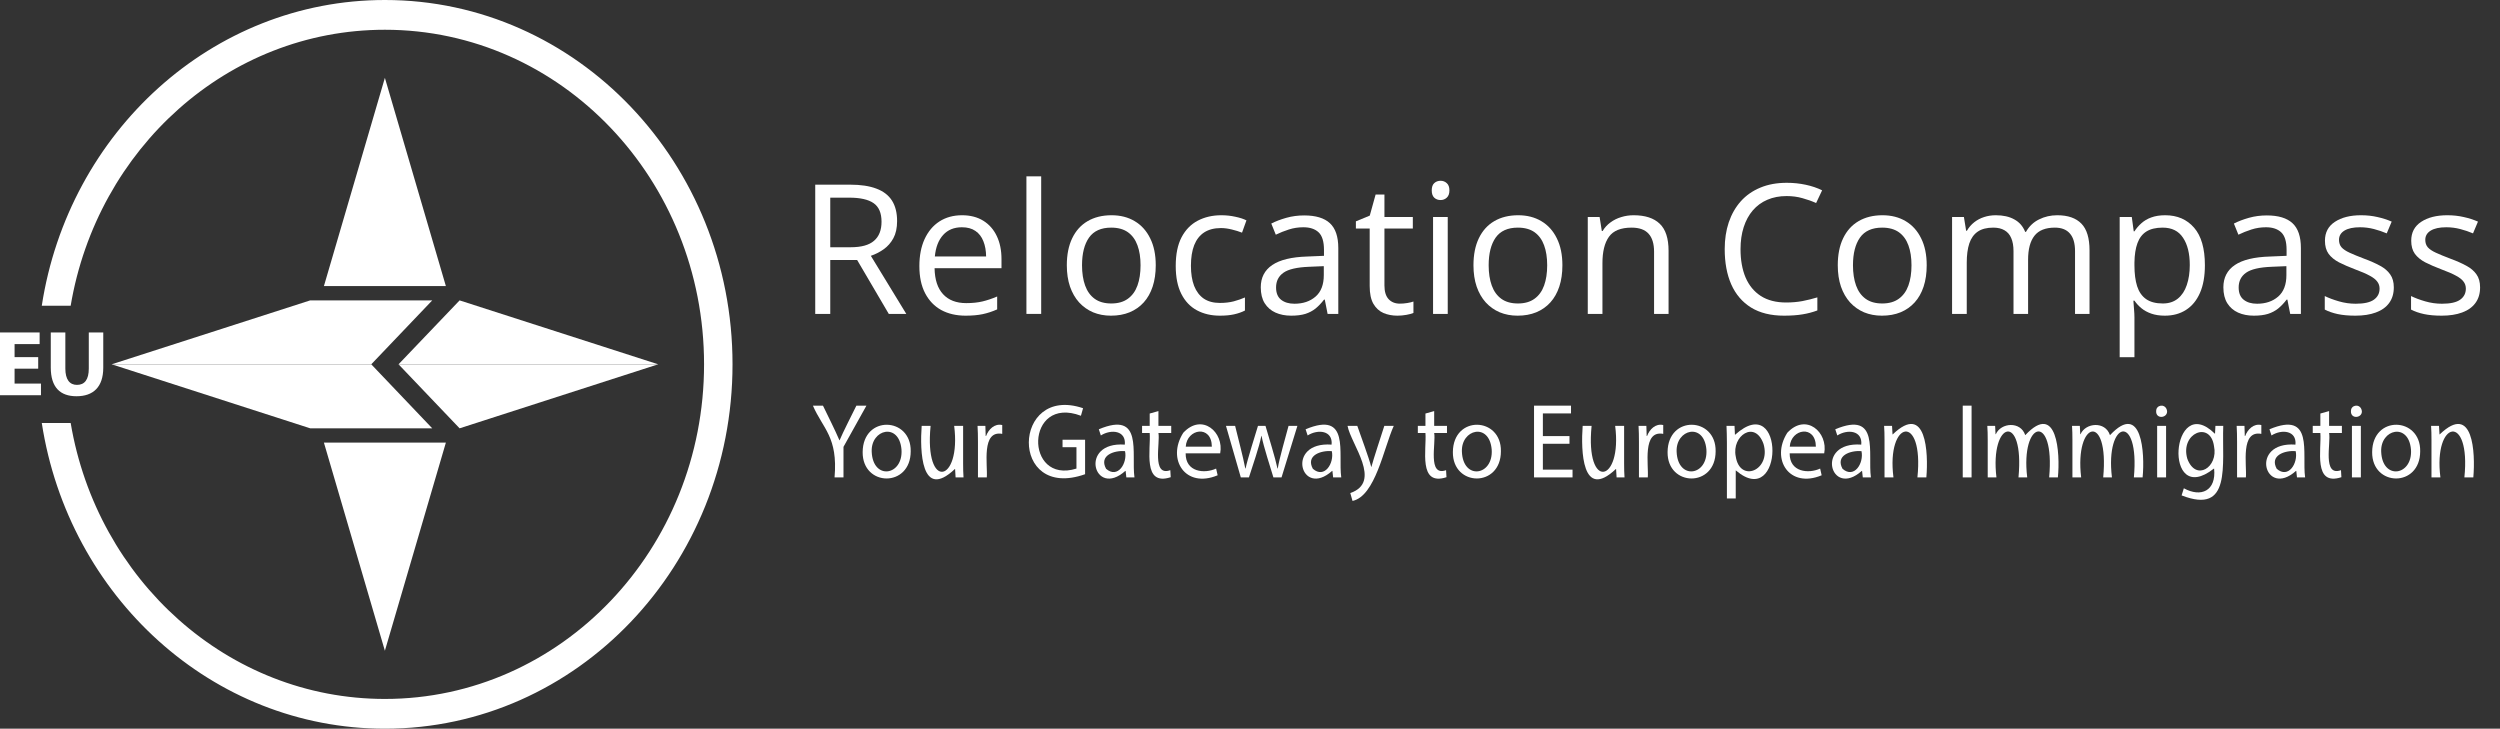
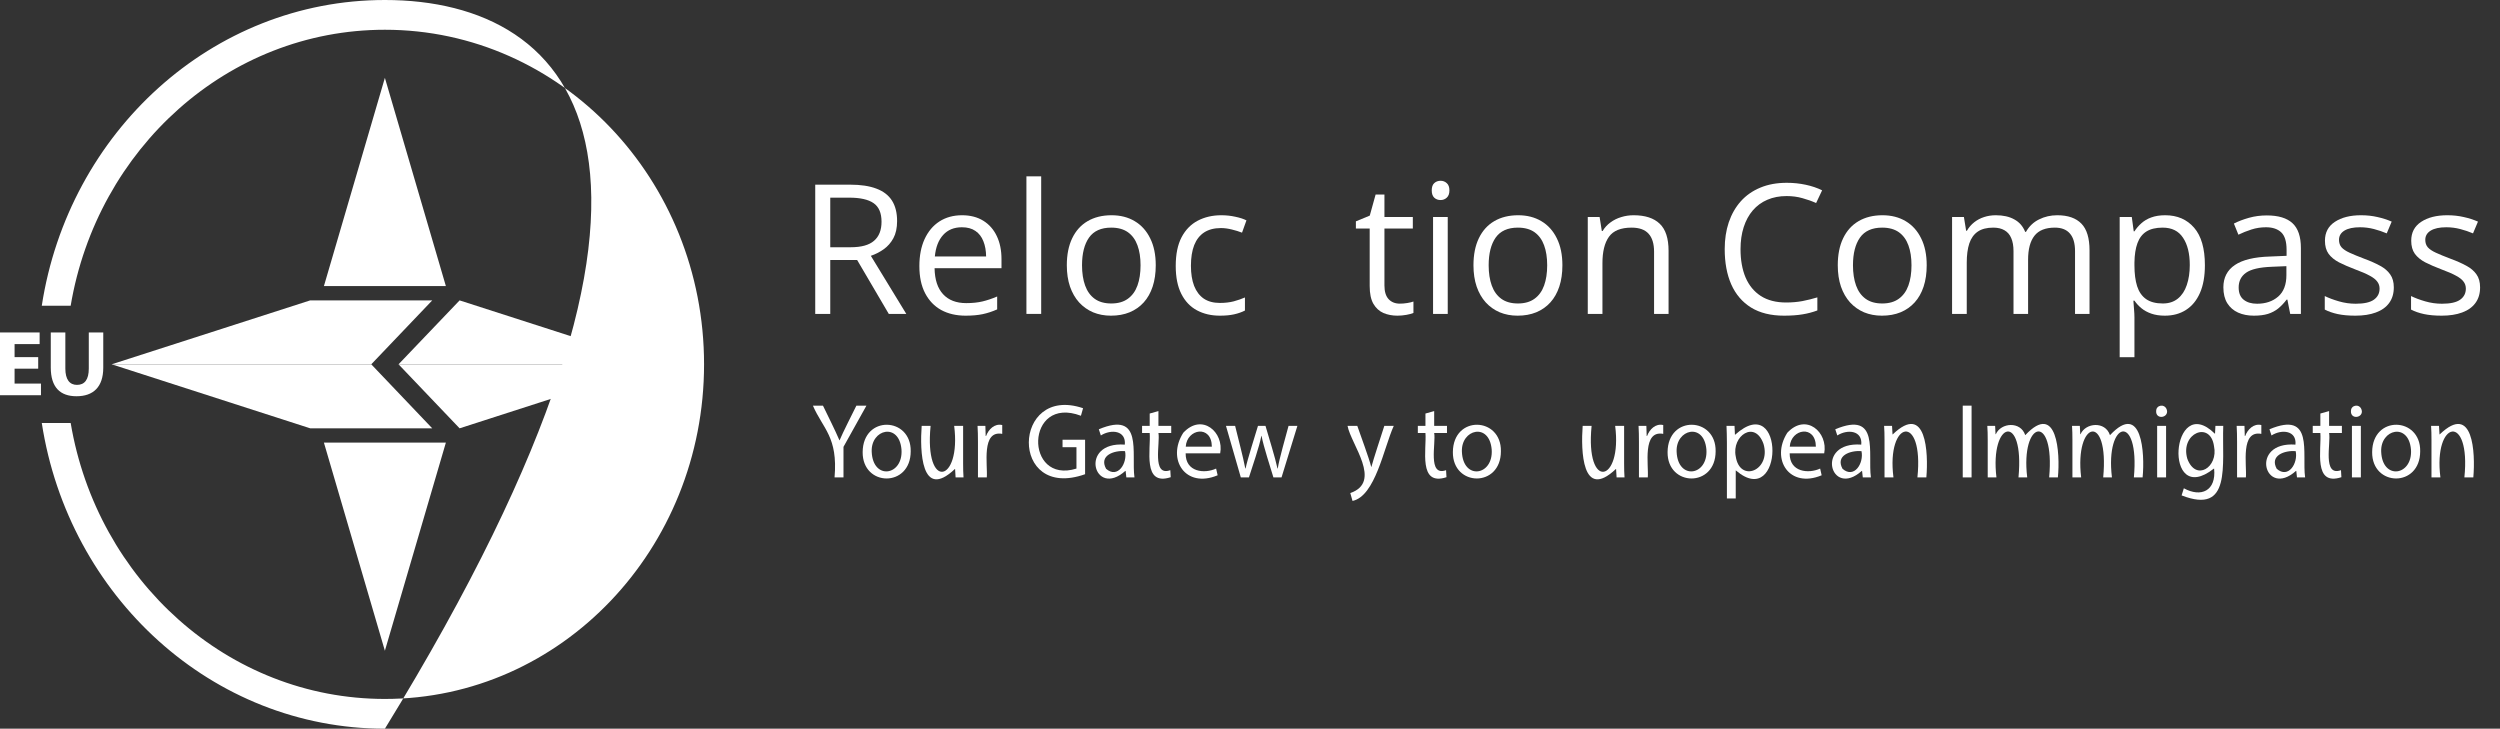
<svg xmlns="http://www.w3.org/2000/svg" width="223" height="65" viewBox="0 0 223 65" fill="none">
  <rect x="0" y="0" width="223" height="65" fill="#333333" stroke="none" />
  <path d="M74.442 42.585C74.754 38.967 73.402 38.248 72.512 36.184H73.409C73.83 37.059 74.479 38.34 74.876 39.271H74.894C75.165 38.607 76.04 36.895 76.389 36.184H77.286L75.239 39.859V42.585H74.442Z" fill="white" />
  <path d="M81.235 40.249C81.239 43.522 76.918 43.434 76.949 40.325C76.976 36.996 81.283 37.181 81.235 40.249ZM77.756 40.296C77.856 42.865 80.578 42.449 80.413 40.094C80.2 37.651 77.668 38.282 77.756 40.296Z" fill="white" />
  <path d="M85.91 41.331C85.91 41.806 85.919 42.224 85.946 42.585H85.239L85.194 41.835H85.176C82.145 44.702 82.052 40.162 82.213 37.989H83.01C82.43 43.819 85.76 43.068 85.112 37.989H85.91L85.91 41.331Z" fill="white" />
  <path d="M87.234 39.422C87.234 38.881 87.224 38.416 87.197 37.989H87.895L87.922 38.891H87.958C88.174 38.304 88.716 37.751 89.399 37.913V38.701C87.509 38.352 88.114 41.483 88.022 42.585H87.234L87.234 39.422Z" fill="white" />
  <path d="M96.79 42.3C89.984 44.713 90.274 34.267 96.609 36.412L96.419 37.086C91.451 35.208 91.353 43.256 96.02 41.797V39.888H94.779V39.223H96.79V42.3Z" fill="white" />
  <path d="M100.469 42.585L100.406 42.006H100.379C97.582 44.504 96.172 39.362 100.334 39.66C100.456 38.396 99.11 38.262 98.195 38.843L98.014 38.292C102.005 36.619 100.898 40.434 101.194 42.585H100.469ZM100.352 40.239C99.376 40.165 98.01 40.618 98.662 41.816C99.702 42.731 100.586 41.312 100.352 40.239Z" fill="white" />
  <path d="M103.332 36.668V37.989H104.473V38.625H103.332C103.506 39.496 102.715 42.544 104.392 41.939L104.428 42.566C101.879 43.4 102.67 40.05 102.553 38.625H101.873V37.989H102.553V36.887L103.332 36.668Z" fill="white" />
  <path d="M105.76 40.439C105.742 42.121 107.438 42.275 108.478 41.797L108.614 42.395C105.74 43.602 104.04 40.969 105.548 38.603C107.227 36.798 109.203 38.569 108.84 40.439H105.76ZM108.097 39.84C108.078 37.861 105.867 38.24 105.769 39.84H108.097Z" fill="white" />
  <path d="M110.173 37.989C110.416 39.009 110.881 40.725 111.079 41.787H111.106C111.274 40.97 111.958 38.841 112.211 37.989H112.882C113.166 38.979 113.738 40.779 113.951 41.787H113.978C114.095 40.957 114.714 38.854 114.938 37.989H115.727L114.313 42.585H113.588C113.285 41.555 112.749 39.977 112.528 38.881H112.51C112.347 39.807 111.689 41.681 111.405 42.585H110.68L109.357 37.989H110.173Z" fill="white" />
-   <path d="M118.915 42.585L118.851 42.006H118.824C116.027 44.504 114.617 39.362 118.779 39.66C118.901 38.396 117.556 38.262 116.641 38.843L116.46 38.292C120.451 36.619 119.344 40.434 119.64 42.585H118.915ZM118.797 40.239C117.821 40.165 116.455 40.618 117.107 41.816C118.148 42.731 119.031 41.312 118.797 40.239Z" fill="white" />
  <path d="M121.071 37.989C121.33 38.747 122.13 40.891 122.312 41.645H122.33C122.472 41.077 123.286 38.6 123.481 37.989H124.323C123.427 39.974 122.685 44.242 120.645 44.684L120.446 43.981C123.319 42.988 120.51 39.647 120.201 37.989H121.071Z" fill="white" />
  <path d="M127.929 36.668V37.989H129.071V38.625H127.929C128.104 39.496 127.313 42.544 128.989 41.939L129.026 42.566C126.477 43.4 127.268 40.05 127.15 38.625H126.471V37.989H127.15V36.887L127.929 36.668Z" fill="white" />
  <path d="M133.881 40.249C133.885 43.522 129.565 43.434 129.596 40.325C129.622 36.996 133.93 37.181 133.881 40.249ZM130.402 40.296C130.502 42.865 133.225 42.449 133.059 40.094C132.846 37.651 130.314 38.282 130.402 40.296Z" fill="white" />
-   <path d="M139.998 39.584H137.624V41.892H140.27V42.585H136.836V36.184H140.134V36.877H137.624V38.9H139.998V39.584Z" fill="white" />
  <path d="M144.871 41.331C144.871 41.806 144.88 42.224 144.907 42.585H144.2L144.155 41.835H144.137C141.106 44.702 141.012 40.162 141.174 37.989H141.971C141.391 43.819 144.721 43.068 144.073 37.989H144.871V41.331Z" fill="white" />
  <path d="M146.194 39.422C146.194 38.881 146.185 38.416 146.158 37.989H146.856L146.883 38.891H146.919C147.135 38.304 147.677 37.751 148.36 37.913V38.701C146.47 38.352 147.075 41.483 146.983 42.585H146.194V39.422Z" fill="white" />
  <path d="M153.034 40.249C153.037 43.522 148.717 43.434 148.748 40.325C148.775 36.996 153.082 37.181 153.034 40.249ZM149.555 40.296C149.655 42.865 152.377 42.449 152.211 40.094C151.999 37.651 149.467 38.282 149.555 40.296Z" fill="white" />
  <path d="M154.04 39.489C154.04 38.9 154.022 38.425 154.004 37.989H154.72L154.756 38.777H154.774C159.279 34.724 159.119 45.62 154.846 41.968H154.828V44.466H154.04V39.489ZM154.828 40.714C155.194 43.109 158 41.96 157.307 39.603C156.545 37.435 154.451 38.878 154.828 40.714Z" fill="white" />
  <path d="M159.639 40.439C159.621 42.121 161.317 42.275 162.357 41.797L162.492 42.395C159.619 43.602 157.919 40.969 159.427 38.603C161.106 36.798 163.081 38.569 162.719 40.439H159.639ZM161.976 39.84C161.957 37.861 159.745 38.24 159.648 39.84H161.976Z" fill="white" />
  <path d="M166.161 42.585L166.097 42.006H166.07C163.273 44.504 161.863 39.362 166.025 39.66C166.147 38.396 164.802 38.262 163.887 38.843L163.706 38.292C167.697 36.619 166.59 40.434 166.886 42.585H166.161ZM166.043 40.239C165.067 40.165 163.702 40.618 164.353 41.816C165.394 42.731 166.277 41.311 166.043 40.239Z" fill="white" />
  <path d="M168.099 39.233C168.099 38.758 168.09 38.368 168.062 37.988H168.769L168.814 38.748H168.833C171.838 35.86 172.019 40.42 171.831 42.585H171.034C171.628 36.79 168.245 37.475 168.896 42.585H168.099V39.233Z" fill="white" />
  <path d="M175.864 36.184V42.585H175.076V36.184H175.864Z" fill="white" />
  <path d="M177.304 39.233C177.304 38.758 177.295 38.368 177.268 37.989H177.965L178.001 38.729H178.029C178.486 37.694 180.232 37.554 180.647 38.805H180.665C183.505 35.786 183.777 40.436 183.564 42.585H182.785C183.319 36.757 180.211 37.492 180.828 42.585H180.049C180.6 36.728 177.48 37.534 178.083 42.585H177.304V39.233Z" fill="white" />
  <path d="M184.86 39.233C184.86 38.758 184.851 38.368 184.824 37.989H185.522L185.558 38.729H185.585C186.042 37.694 187.789 37.554 188.204 38.805H188.222C191.062 35.786 191.333 40.436 191.121 42.585H190.342C190.876 36.757 187.767 37.492 188.385 42.585H187.606C188.156 36.728 185.036 37.534 185.64 42.585H184.86V39.233Z" fill="white" />
  <path d="M193.305 36.697C193.319 37.345 192.14 37.424 192.354 36.491C192.527 36.04 193.25 36.064 193.305 36.697ZM192.417 42.585V37.989H193.214V42.585H192.417Z" fill="white" />
  <path d="M198.314 37.989C198.19 41.492 199.072 45.937 194.599 44.19L194.799 43.554C196.322 44.394 197.703 43.8 197.499 41.797H197.481C192.871 45.416 193.657 34.844 197.562 38.682H197.58L197.616 37.989L198.314 37.989ZM197.49 39.802C197.174 37.501 194.449 38.63 195.107 40.916C195.875 42.997 197.891 41.659 197.49 39.802Z" fill="white" />
  <path d="M199.546 39.422C199.546 38.881 199.537 38.416 199.51 37.989H200.207L200.235 38.891H200.271C200.487 38.304 201.029 37.751 201.711 37.913V38.701C199.822 38.352 200.427 41.483 200.334 42.585H199.546V39.422Z" fill="white" />
  <path d="M204.891 42.585L204.828 42.006H204.801C202.004 44.504 200.594 39.362 204.755 39.66C204.877 38.396 203.532 38.262 202.617 38.843L202.436 38.292C206.427 36.619 205.32 40.434 205.616 42.585H204.891ZM204.774 40.239C203.797 40.165 202.432 40.618 203.084 41.816C204.124 42.731 205.008 41.311 204.774 40.239Z" fill="white" />
  <path d="M207.755 36.668V37.989H208.897V38.625H207.755C207.93 39.496 207.139 42.544 208.816 41.939L208.852 42.566C206.303 43.4 207.094 40.05 206.976 38.625H206.297V37.989H206.976V36.887L207.755 36.668Z" fill="white" />
  <path d="M210.68 36.697C210.694 37.345 209.515 37.424 209.729 36.491C209.902 36.04 210.625 36.064 210.68 36.697ZM209.792 42.585V37.989H210.589V42.585H209.792Z" fill="white" />
  <path d="M215.881 40.249C215.885 43.522 211.565 43.434 211.596 40.325C211.622 36.996 215.93 37.181 215.881 40.249ZM212.402 40.296C212.502 42.865 215.225 42.449 215.059 40.094C214.846 37.651 212.314 38.282 212.402 40.296Z" fill="white" />
  <path d="M216.888 39.233C216.888 38.758 216.879 38.368 216.852 37.988H217.558L217.604 38.748H217.622C220.627 35.86 220.808 40.42 220.621 42.585H219.823C220.417 36.79 217.034 37.475 217.685 42.585H216.888V39.233Z" fill="white" />
-   <path fill-rule="evenodd" clip-rule="evenodd" d="M34.334 0C18.907 0 6.112 11.808 3.727 27.27H6.304C8.658 13.276 20.315 2.654 34.334 2.654C50.06 2.654 62.802 16.018 62.802 32.496C62.802 48.982 50.06 62.346 34.334 62.346C20.315 62.346 8.658 51.716 6.304 37.73H3.727C6.112 53.192 18.907 65 34.334 65C51.461 65 65.341 50.45 65.341 32.496C65.341 14.55 51.461 0 34.334 0Z" fill="white" />
+   <path fill-rule="evenodd" clip-rule="evenodd" d="M34.334 0C18.907 0 6.112 11.808 3.727 27.27H6.304C8.658 13.276 20.315 2.654 34.334 2.654C50.06 2.654 62.802 16.018 62.802 32.496C62.802 48.982 50.06 62.346 34.334 62.346C20.315 62.346 8.658 51.716 6.304 37.73H3.727C6.112 53.192 18.907 65 34.334 65C65.341 14.55 51.461 0 34.334 0Z" fill="white" />
  <path fill-rule="evenodd" clip-rule="evenodd" d="M33.116 32.496L38.556 26.794H27.669L9.957 32.496H33.116Z" fill="white" />
  <path fill-rule="evenodd" clip-rule="evenodd" d="M28.893 25.519H39.772L34.332 6.944L28.893 25.519Z" fill="white" />
  <path fill-rule="evenodd" clip-rule="evenodd" d="M40.996 26.794L35.549 32.496H58.708L40.996 26.794Z" fill="white" />
  <path fill-rule="evenodd" clip-rule="evenodd" d="M58.708 32.496H35.549L40.996 38.206L58.708 32.496Z" fill="white" />
  <path fill-rule="evenodd" clip-rule="evenodd" d="M38.556 38.206L33.116 32.496H9.957L27.669 38.206H38.556Z" fill="white" />
  <path fill-rule="evenodd" clip-rule="evenodd" d="M39.772 39.481H28.893L34.332 58.047L39.772 39.481Z" fill="white" />
  <path d="M3.407 32.886H1.3V34.215H3.654V35.254H0V29.655H3.535V30.693H1.3V31.856H3.407V32.886Z" fill="white" />
  <path d="M5.829 29.655V32.878C5.829 33.842 6.203 34.332 6.866 34.332C7.546 34.332 7.92 33.867 7.92 32.878V29.655H9.211V32.795C9.211 34.523 8.319 35.345 6.824 35.345C5.379 35.345 4.529 34.564 4.529 32.778V29.655H5.829Z" fill="white" />
  <path d="M159.363 17.489C158.727 17.489 158.154 17.599 157.644 17.82C157.14 18.036 156.709 18.351 156.351 18.766C155.999 19.176 155.728 19.673 155.539 20.257C155.35 20.84 155.255 21.497 155.255 22.228C155.255 23.195 155.405 24.036 155.705 24.751C156.01 25.461 156.462 26.01 157.061 26.399C157.666 26.788 158.42 26.983 159.324 26.983C159.839 26.983 160.323 26.941 160.775 26.857C161.232 26.767 161.677 26.657 162.108 26.526V27.692C161.687 27.85 161.245 27.966 160.783 28.04C160.32 28.118 159.771 28.158 159.135 28.158C157.963 28.158 156.982 27.916 156.194 27.432C155.41 26.943 154.822 26.255 154.427 25.366C154.038 24.478 153.844 23.429 153.844 22.22C153.844 21.347 153.965 20.551 154.206 19.831C154.454 19.105 154.811 18.48 155.279 17.954C155.752 17.428 156.33 17.024 157.014 16.74C157.702 16.451 158.491 16.306 159.379 16.306C159.963 16.306 160.525 16.364 161.067 16.48C161.608 16.595 162.097 16.761 162.533 16.976L161.997 18.112C161.629 17.944 161.224 17.799 160.783 17.678C160.347 17.552 159.873 17.489 159.363 17.489Z" fill="white" />
  <path d="M171.862 23.663C171.862 24.373 171.77 25.006 171.586 25.564C171.402 26.121 171.136 26.591 170.789 26.975C170.442 27.359 170.022 27.653 169.528 27.858C169.039 28.058 168.484 28.158 167.864 28.158C167.286 28.158 166.755 28.058 166.271 27.858C165.793 27.653 165.377 27.359 165.025 26.975C164.678 26.591 164.407 26.121 164.213 25.564C164.024 25.006 163.929 24.373 163.929 23.663C163.929 22.717 164.089 21.913 164.41 21.25C164.731 20.583 165.188 20.075 165.782 19.728C166.381 19.376 167.094 19.2 167.919 19.2C168.708 19.2 169.396 19.376 169.985 19.728C170.579 20.081 171.039 20.59 171.365 21.258C171.696 21.92 171.862 22.722 171.862 23.663ZM165.285 23.663C165.285 24.357 165.377 24.959 165.561 25.469C165.745 25.979 166.029 26.373 166.413 26.652C166.797 26.93 167.291 27.07 167.895 27.07C168.495 27.07 168.986 26.93 169.37 26.652C169.759 26.373 170.045 25.979 170.229 25.469C170.413 24.959 170.505 24.357 170.505 23.663C170.505 22.974 170.413 22.38 170.229 21.881C170.045 21.376 169.762 20.987 169.378 20.714C168.994 20.441 168.497 20.304 167.888 20.304C166.989 20.304 166.329 20.601 165.908 21.195C165.493 21.789 165.285 22.612 165.285 23.663Z" fill="white" />
  <path d="M183.508 19.2C184.46 19.2 185.177 19.45 185.661 19.949C186.145 20.443 186.386 21.24 186.386 22.338V28H185.093V22.401C185.093 21.702 184.941 21.179 184.636 20.832C184.336 20.48 183.889 20.304 183.295 20.304C182.46 20.304 181.852 20.546 181.474 21.029C181.095 21.513 180.906 22.225 180.906 23.166V28H179.605V22.401C179.605 21.934 179.537 21.545 179.4 21.234C179.269 20.924 179.069 20.693 178.801 20.541C178.538 20.383 178.204 20.304 177.799 20.304C177.226 20.304 176.766 20.422 176.419 20.659C176.072 20.895 175.82 21.248 175.662 21.715C175.51 22.178 175.434 22.748 175.434 23.427V28H174.125V19.358H175.181L175.379 20.58H175.45C175.623 20.28 175.841 20.028 176.104 19.823C176.367 19.618 176.661 19.463 176.987 19.358C177.313 19.253 177.66 19.2 178.028 19.2C178.685 19.2 179.234 19.323 179.676 19.571C180.123 19.812 180.446 20.183 180.646 20.682H180.717C181.001 20.183 181.39 19.812 181.884 19.571C182.378 19.323 182.92 19.2 183.508 19.2Z" fill="white" />
  <path d="M193.136 19.2C194.214 19.2 195.073 19.571 195.715 20.312C196.356 21.053 196.677 22.168 196.677 23.655C196.677 24.638 196.53 25.464 196.235 26.131C195.941 26.799 195.526 27.303 194.989 27.645C194.458 27.987 193.83 28.158 193.105 28.158C192.647 28.158 192.245 28.097 191.898 27.976C191.551 27.855 191.254 27.692 191.007 27.488C190.76 27.282 190.555 27.059 190.392 26.817H190.298C190.313 27.022 190.332 27.269 190.353 27.558C190.379 27.848 190.392 28.1 190.392 28.315V31.864H189.075V19.358H190.156L190.329 20.635H190.392C190.56 20.372 190.765 20.133 191.007 19.918C191.249 19.697 191.543 19.523 191.89 19.397C192.243 19.266 192.658 19.2 193.136 19.2ZM192.908 20.304C192.308 20.304 191.825 20.42 191.457 20.651C191.094 20.882 190.829 21.229 190.66 21.692C190.492 22.149 190.403 22.725 190.392 23.419V23.671C190.392 24.402 190.471 25.019 190.629 25.524C190.792 26.029 191.057 26.413 191.425 26.675C191.798 26.938 192.298 27.07 192.923 27.07C193.46 27.07 193.906 26.925 194.264 26.636C194.621 26.347 194.887 25.945 195.06 25.429C195.239 24.909 195.328 24.312 195.328 23.639C195.328 22.62 195.129 21.81 194.729 21.211C194.335 20.606 193.728 20.304 192.908 20.304Z" fill="white" />
  <path d="M202.197 19.216C203.227 19.216 203.992 19.447 204.491 19.91C204.991 20.372 205.24 21.111 205.24 22.125V28H204.286L204.034 26.723H203.971C203.729 27.038 203.477 27.303 203.214 27.519C202.951 27.729 202.646 27.89 202.299 28C201.957 28.105 201.537 28.158 201.037 28.158C200.512 28.158 200.044 28.066 199.634 27.882C199.229 27.698 198.908 27.419 198.672 27.046C198.441 26.673 198.325 26.2 198.325 25.627C198.325 24.764 198.667 24.102 199.35 23.639C200.033 23.177 201.074 22.924 202.473 22.883L203.963 22.819V22.291C203.963 21.545 203.803 21.021 203.482 20.722C203.161 20.422 202.709 20.272 202.126 20.272C201.674 20.272 201.242 20.338 200.832 20.47C200.422 20.601 200.033 20.756 199.665 20.935L199.263 19.941C199.652 19.741 200.099 19.571 200.604 19.429C201.108 19.287 201.639 19.216 202.197 19.216ZM203.947 23.742L202.63 23.797C201.553 23.839 200.793 24.015 200.351 24.326C199.91 24.636 199.689 25.075 199.689 25.642C199.689 26.137 199.839 26.502 200.139 26.738C200.438 26.975 200.835 27.093 201.329 27.093C202.097 27.093 202.725 26.88 203.214 26.454C203.703 26.029 203.947 25.39 203.947 24.538V23.742Z" fill="white" />
  <path d="M213.528 25.634C213.528 26.186 213.388 26.652 213.11 27.03C212.837 27.403 212.442 27.685 211.927 27.874C211.417 28.063 210.807 28.158 210.098 28.158C209.493 28.158 208.97 28.11 208.528 28.016C208.087 27.921 207.701 27.787 207.369 27.614V26.407C207.722 26.581 208.142 26.738 208.631 26.88C209.12 27.022 209.619 27.093 210.129 27.093C210.876 27.093 211.417 26.972 211.754 26.73C212.09 26.489 212.258 26.16 212.258 25.745C212.258 25.508 212.19 25.301 212.053 25.122C211.922 24.938 211.698 24.762 211.383 24.594C211.068 24.42 210.631 24.231 210.074 24.026C209.522 23.816 209.044 23.608 208.639 23.403C208.239 23.193 207.929 22.938 207.708 22.638C207.493 22.338 207.385 21.949 207.385 21.471C207.385 20.74 207.679 20.18 208.268 19.791C208.862 19.397 209.64 19.2 210.602 19.2C211.123 19.2 211.609 19.253 212.061 19.358C212.518 19.458 212.944 19.594 213.339 19.768L212.897 20.817C212.539 20.664 212.158 20.535 211.754 20.43C211.349 20.325 210.936 20.272 210.516 20.272C209.911 20.272 209.446 20.372 209.12 20.572C208.799 20.772 208.639 21.045 208.639 21.392C208.639 21.66 208.712 21.881 208.86 22.055C209.012 22.228 209.254 22.391 209.585 22.543C209.916 22.696 210.353 22.875 210.894 23.08C211.436 23.279 211.903 23.487 212.298 23.703C212.692 23.913 212.994 24.17 213.204 24.475C213.42 24.775 213.528 25.161 213.528 25.634Z" fill="white" />
  <path d="M221.224 25.634C221.224 26.186 221.085 26.652 220.806 27.03C220.533 27.403 220.138 27.685 219.623 27.874C219.113 28.063 218.503 28.158 217.794 28.158C217.189 28.158 216.666 28.11 216.225 28.016C215.783 27.921 215.397 27.787 215.065 27.614V26.407C215.418 26.581 215.838 26.738 216.327 26.88C216.816 27.022 217.315 27.093 217.825 27.093C218.572 27.093 219.113 26.972 219.45 26.73C219.786 26.489 219.954 26.16 219.954 25.745C219.954 25.508 219.886 25.301 219.749 25.122C219.618 24.938 219.394 24.762 219.079 24.594C218.764 24.42 218.327 24.231 217.77 24.026C217.218 23.816 216.74 23.608 216.335 23.403C215.935 23.193 215.625 22.938 215.404 22.638C215.189 22.338 215.081 21.949 215.081 21.471C215.081 20.74 215.376 20.18 215.964 19.791C216.558 19.397 217.336 19.2 218.298 19.2C218.819 19.2 219.305 19.253 219.757 19.358C220.215 19.458 220.64 19.594 221.035 19.768L220.593 20.817C220.236 20.664 219.854 20.535 219.45 20.43C219.045 20.325 218.632 20.272 218.212 20.272C217.607 20.272 217.142 20.372 216.816 20.572C216.495 20.772 216.335 21.045 216.335 21.392C216.335 21.66 216.409 21.881 216.556 22.055C216.708 22.228 216.95 22.391 217.281 22.543C217.612 22.696 218.049 22.875 218.59 23.08C219.132 23.279 219.599 23.487 219.994 23.703C220.388 23.913 220.69 24.17 220.901 24.475C221.116 24.775 221.224 25.161 221.224 25.634Z" fill="white" />
  <path d="M75.834 16.472C76.78 16.472 77.56 16.59 78.175 16.826C78.796 17.058 79.258 17.413 79.563 17.891C79.868 18.369 80.021 18.979 80.021 19.72C80.021 20.33 79.91 20.84 79.689 21.25C79.469 21.655 79.18 21.983 78.822 22.236C78.465 22.488 78.083 22.683 77.679 22.819L80.841 28H79.279L76.456 23.19H74.059V28H72.719V16.472H75.834ZM75.755 17.631H74.059V22.054H75.889C76.83 22.054 77.521 21.863 77.963 21.479C78.409 21.095 78.633 20.53 78.633 19.784C78.633 19 78.396 18.446 77.923 18.12C77.455 17.794 76.732 17.631 75.755 17.631Z" fill="white" />
  <path d="M85.816 19.2C86.552 19.2 87.183 19.363 87.709 19.689C88.234 20.015 88.637 20.472 88.915 21.061C89.194 21.644 89.333 22.328 89.333 23.111V23.923H83.364C83.38 24.938 83.632 25.711 84.121 26.241C84.61 26.773 85.299 27.038 86.187 27.038C86.734 27.038 87.217 26.988 87.638 26.888C88.058 26.788 88.495 26.641 88.947 26.447V27.598C88.51 27.792 88.077 27.934 87.646 28.024C87.22 28.113 86.715 28.158 86.132 28.158C85.301 28.158 84.576 27.989 83.955 27.653C83.34 27.311 82.862 26.812 82.52 26.155C82.178 25.498 82.008 24.693 82.008 23.742C82.008 22.811 82.163 22.007 82.473 21.329C82.788 20.646 83.23 20.12 83.798 19.752C84.371 19.384 85.043 19.2 85.816 19.2ZM85.8 20.272C85.101 20.272 84.544 20.501 84.129 20.958C83.713 21.416 83.466 22.054 83.388 22.875H87.961C87.956 22.359 87.874 21.907 87.717 21.518C87.564 21.124 87.33 20.819 87.015 20.604C86.699 20.383 86.295 20.272 85.8 20.272Z" fill="white" />
  <path d="M92.874 28H91.557V15.73H92.874V28Z" fill="white" />
  <path d="M103.093 23.663C103.093 24.373 103.001 25.006 102.817 25.563C102.633 26.121 102.368 26.591 102.021 26.975C101.674 27.359 101.253 27.653 100.759 27.858C100.27 28.058 99.716 28.158 99.095 28.158C98.517 28.158 97.986 28.058 97.502 27.858C97.024 27.653 96.609 27.359 96.256 26.975C95.909 26.591 95.639 26.121 95.444 25.563C95.255 25.006 95.16 24.373 95.16 23.663C95.16 22.717 95.321 21.913 95.641 21.25C95.962 20.582 96.419 20.075 97.013 19.728C97.613 19.376 98.325 19.2 99.15 19.2C99.939 19.2 100.628 19.376 101.216 19.728C101.81 20.081 102.27 20.59 102.596 21.258C102.927 21.92 103.093 22.722 103.093 23.663ZM96.517 23.663C96.517 24.357 96.609 24.959 96.793 25.469C96.977 25.979 97.26 26.373 97.644 26.652C98.028 26.93 98.522 27.07 99.127 27.07C99.726 27.07 100.218 26.93 100.601 26.652C100.99 26.373 101.277 25.979 101.461 25.469C101.645 24.959 101.737 24.357 101.737 23.663C101.737 22.974 101.645 22.38 101.461 21.881C101.277 21.376 100.993 20.987 100.609 20.714C100.225 20.441 99.729 20.304 99.119 20.304C98.22 20.304 97.56 20.601 97.14 21.195C96.724 21.789 96.517 22.612 96.517 23.663Z" fill="white" />
  <path d="M108.818 28.158C108.04 28.158 107.354 27.997 106.76 27.677C106.166 27.356 105.703 26.867 105.372 26.21C105.041 25.553 104.875 24.725 104.875 23.726C104.875 22.68 105.049 21.826 105.396 21.163C105.748 20.496 106.231 20.002 106.846 19.681C107.461 19.36 108.161 19.2 108.944 19.2C109.375 19.2 109.79 19.245 110.19 19.334C110.595 19.418 110.926 19.526 111.183 19.657L110.789 20.753C110.526 20.648 110.221 20.554 109.874 20.47C109.533 20.385 109.212 20.343 108.912 20.343C108.313 20.343 107.814 20.472 107.414 20.73C107.02 20.987 106.723 21.366 106.523 21.865C106.329 22.365 106.231 22.98 106.231 23.71C106.231 24.41 106.326 25.006 106.515 25.5C106.71 25.994 106.996 26.373 107.375 26.636C107.759 26.893 108.237 27.022 108.81 27.022C109.267 27.022 109.68 26.975 110.048 26.88C110.416 26.78 110.75 26.665 111.049 26.533V27.7C110.76 27.848 110.437 27.96 110.079 28.039C109.727 28.118 109.307 28.158 108.818 28.158Z" fill="white" />
-   <path d="M116.332 19.216C117.363 19.216 118.128 19.447 118.627 19.91C119.127 20.372 119.376 21.111 119.376 22.125V28H118.422L118.17 26.723H118.107C117.865 27.038 117.613 27.303 117.35 27.519C117.087 27.729 116.782 27.89 116.435 28C116.093 28.105 115.673 28.158 115.173 28.158C114.648 28.158 114.18 28.066 113.77 27.882C113.365 27.698 113.044 27.419 112.808 27.046C112.576 26.673 112.461 26.2 112.461 25.627C112.461 24.764 112.802 24.102 113.486 23.639C114.169 23.177 115.21 22.924 116.608 22.882L118.099 22.819V22.291C118.099 21.544 117.938 21.021 117.618 20.722C117.297 20.422 116.845 20.272 116.262 20.272C115.809 20.272 115.378 20.338 114.968 20.47C114.558 20.601 114.169 20.756 113.801 20.935L113.399 19.941C113.788 19.741 114.235 19.571 114.74 19.429C115.244 19.287 115.775 19.216 116.332 19.216ZM118.083 23.742L116.766 23.797C115.689 23.839 114.929 24.015 114.487 24.325C114.046 24.636 113.825 25.075 113.825 25.642C113.825 26.136 113.975 26.502 114.274 26.738C114.574 26.975 114.971 27.093 115.465 27.093C116.233 27.093 116.861 26.88 117.35 26.454C117.839 26.029 118.083 25.39 118.083 24.538V23.742Z" fill="white" />
  <path d="M124.864 27.085C125.08 27.085 125.301 27.067 125.527 27.03C125.753 26.993 125.937 26.949 126.079 26.896V27.913C125.926 27.982 125.713 28.039 125.44 28.087C125.172 28.134 124.909 28.158 124.652 28.158C124.194 28.158 123.779 28.079 123.406 27.921C123.032 27.758 122.733 27.485 122.507 27.101C122.286 26.717 122.176 26.186 122.176 25.508V20.383H120.945V19.744L122.183 19.232L122.704 17.355H123.492V19.358H126.024V20.383H123.492V25.469C123.492 26.01 123.616 26.415 123.863 26.683C124.115 26.951 124.449 27.085 124.864 27.085Z" fill="white" />
  <path d="M129.138 19.358V28H127.829V19.358H129.138ZM128.5 16.125C128.715 16.125 128.899 16.196 129.052 16.338C129.209 16.474 129.288 16.69 129.288 16.984C129.288 17.273 129.209 17.489 129.052 17.631C128.899 17.773 128.715 17.844 128.5 17.844C128.273 17.844 128.084 17.773 127.932 17.631C127.785 17.489 127.711 17.273 127.711 16.984C127.711 16.69 127.785 16.474 127.932 16.338C128.084 16.196 128.273 16.125 128.5 16.125Z" fill="white" />
  <path d="M139.366 23.663C139.366 24.373 139.274 25.006 139.09 25.563C138.906 26.121 138.64 26.591 138.293 26.975C137.946 27.359 137.526 27.653 137.031 27.858C136.543 28.058 135.988 28.158 135.368 28.158C134.789 28.158 134.258 28.058 133.775 27.858C133.296 27.653 132.881 27.359 132.529 26.975C132.182 26.591 131.911 26.121 131.717 25.563C131.528 25.006 131.433 24.373 131.433 23.663C131.433 22.717 131.593 21.913 131.914 21.25C132.235 20.582 132.692 20.075 133.286 19.728C133.885 19.376 134.598 19.2 135.423 19.2C136.211 19.2 136.9 19.376 137.489 19.728C138.083 20.081 138.543 20.59 138.869 21.258C139.2 21.92 139.366 22.722 139.366 23.663ZM132.789 23.663C132.789 24.357 132.881 24.959 133.065 25.469C133.249 25.979 133.533 26.373 133.917 26.652C134.301 26.93 134.795 27.07 135.399 27.07C135.998 27.07 136.49 26.93 136.874 26.652C137.263 26.373 137.549 25.979 137.733 25.469C137.917 24.959 138.009 24.357 138.009 23.663C138.009 22.974 137.917 22.38 137.733 21.881C137.549 21.376 137.265 20.987 136.882 20.714C136.498 20.441 136.001 20.304 135.391 20.304C134.492 20.304 133.833 20.601 133.412 21.195C132.997 21.789 132.789 22.612 132.789 23.663Z" fill="white" />
  <path d="M145.721 19.2C146.746 19.2 147.522 19.452 148.047 19.957C148.573 20.456 148.836 21.261 148.836 22.37V28H147.543V22.457C147.543 21.736 147.377 21.198 147.046 20.84C146.72 20.483 146.218 20.304 145.54 20.304C144.583 20.304 143.91 20.575 143.521 21.116C143.132 21.657 142.938 22.443 142.938 23.474V28H141.629V19.358H142.685L142.882 20.604H142.953C143.137 20.299 143.371 20.044 143.655 19.839C143.939 19.628 144.257 19.471 144.609 19.366C144.961 19.255 145.332 19.2 145.721 19.2Z" fill="white" />
</svg>